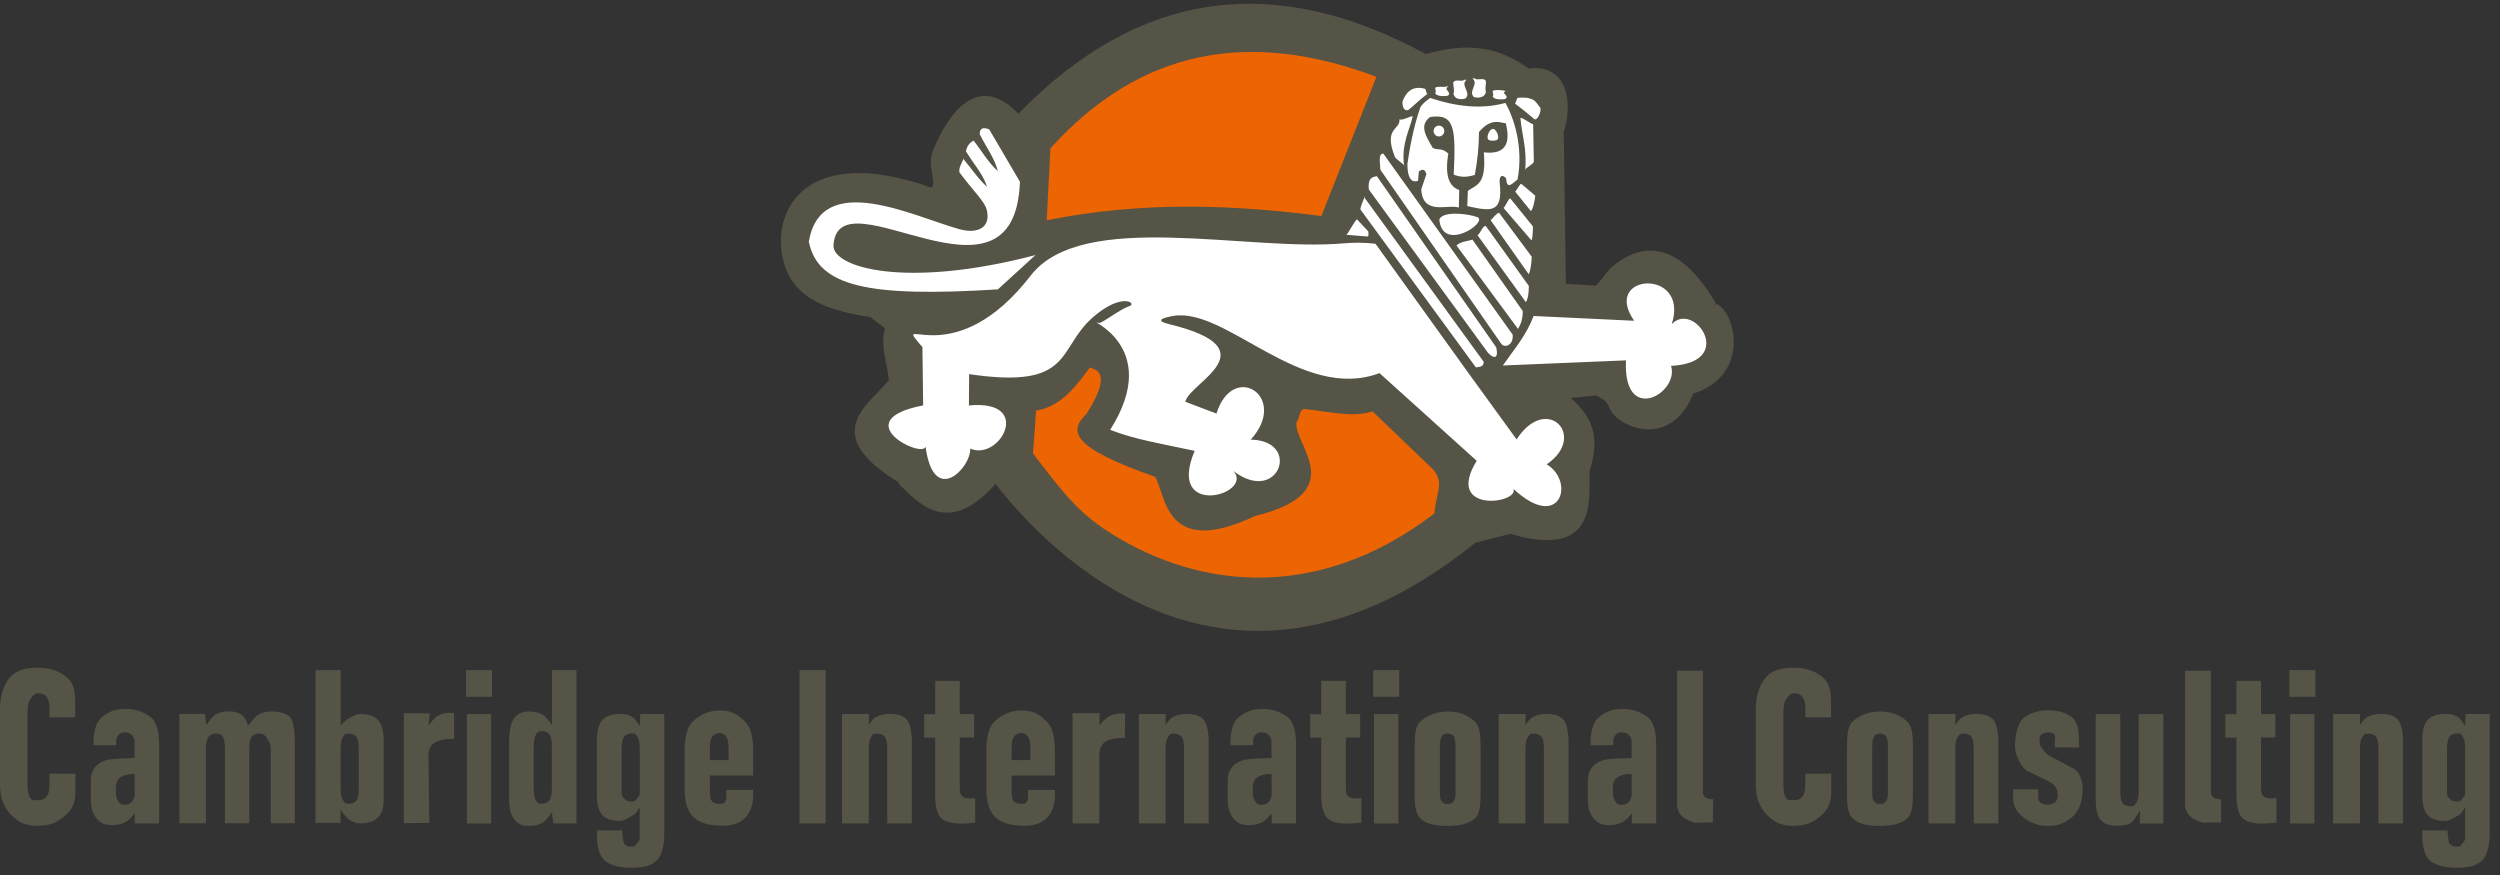
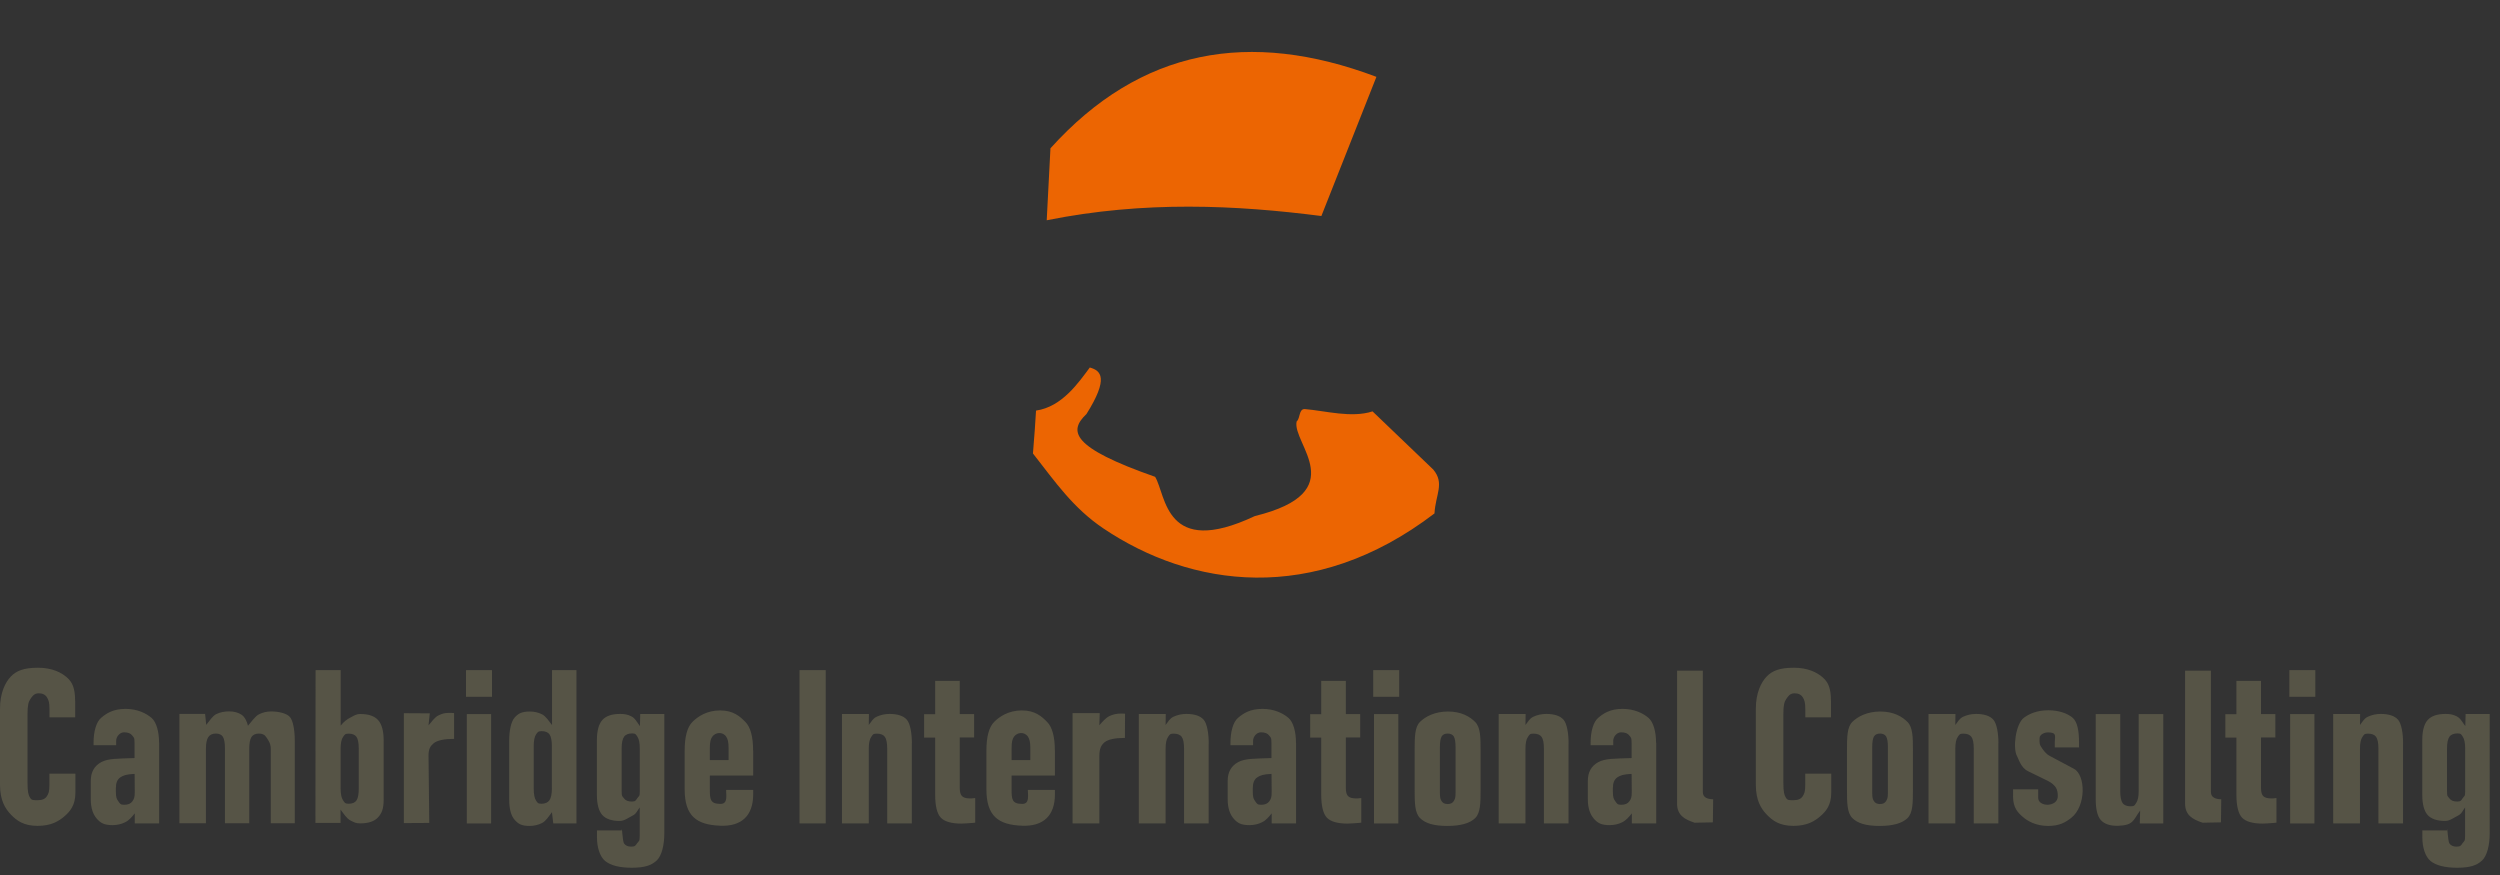
<svg xmlns="http://www.w3.org/2000/svg" width="220" height="77" viewBox="0 0 220 77" fill="none">
  <rect x="0" y="0" width="220" height="77" fill="#333333" stroke="none" />
  <path d="M90.669 65.841C90.669 65.3 90.598 65.036 90.463 64.83C90.147 64.359 89.503 64.443 89.232 64.83C89.09 65.029 89.02 65.293 89.02 65.841V66.885H90.669V65.841ZM92.833 66.06V68.244H89.02V69.436C89.02 70.325 89.039 70.743 89.96 70.743C90.624 70.743 90.45 70.002 90.45 69.513H92.833V69.906C92.833 71.78 91.809 72.74 89.941 72.663C87.867 72.586 86.804 71.832 86.804 69.455V66.054C86.804 64.817 87.035 63.973 87.499 63.516C87.963 63.058 88.749 62.517 89.928 62.517C91.107 62.517 91.686 63.065 92.144 63.528C92.601 63.992 92.827 64.836 92.827 66.06H92.833ZM147.582 59.019H149.85V69.713C149.85 70.189 150.288 70.331 150.758 70.337L150.732 72.367L149.128 72.399C148.22 72.103 147.595 71.729 147.582 70.737V59.026V59.019ZM56.301 65.886C56.301 65.384 56.231 65.036 56.095 64.836C55.96 64.636 55.947 64.54 55.625 64.54C55.303 64.54 55.058 64.636 54.917 64.836C54.775 65.036 54.704 65.384 54.704 65.886V69.629C54.704 70.138 54.775 70.054 54.904 70.247C55.039 70.441 55.271 70.537 55.599 70.537C55.928 70.537 55.947 70.434 56.089 70.234C56.231 70.028 56.301 70.118 56.301 69.635V65.893V65.886ZM56.314 63.883L56.34 62.833H58.46V73.333C58.46 74.383 58.228 75.33 57.77 75.742C57.313 76.154 56.733 76.361 55.593 76.361C54.524 76.361 53.744 76.161 53.261 75.774C52.778 75.381 52.533 74.544 52.533 73.687V73.075H54.717V73.011C54.717 72.547 54.781 74.022 54.91 74.215C55.039 74.409 55.252 74.505 55.541 74.505C55.896 74.505 55.928 74.402 56.076 74.196C56.224 73.99 56.295 74.067 56.295 73.558V71.052C56.057 71.375 55.992 71.619 55.657 71.78C55.322 71.942 54.955 72.244 54.543 72.244C53.821 72.244 53.306 72.064 52.997 71.716C52.688 71.362 52.527 70.769 52.527 69.932V65.145C52.527 64.314 52.688 63.722 53.003 63.361C53.319 63.007 53.841 62.826 54.569 62.826C54.955 62.826 55.232 62.871 55.561 63.039C55.896 63.206 56.063 63.567 56.301 63.883H56.314ZM6.616 61.667V63.123H4.355V62.427C4.355 61.815 4.284 61.615 4.136 61.37C3.987 61.132 3.749 61.01 3.408 61.01C2.989 61.01 2.834 61.287 2.667 61.525C2.506 61.763 2.422 62.06 2.422 62.833V68.894C2.422 69.687 2.499 69.983 2.654 70.215C2.809 70.447 2.95 70.415 3.356 70.415C3.723 70.415 3.975 70.299 4.123 70.073C4.271 69.848 4.348 69.661 4.348 69.081V68.083H6.635V69.758C6.635 70.859 6.171 71.4 5.682 71.826C5.192 72.244 4.541 72.676 3.305 72.676C2.068 72.676 1.456 72.199 0.96 71.684C0.464 71.168 0 70.441 0 69.055V62.356C0 60.984 0.464 60.037 0.96 59.528C1.456 59.019 2.106 58.761 3.35 58.761C4.593 58.761 5.405 59.187 5.888 59.612C6.371 60.031 6.609 60.572 6.609 61.66L6.616 61.667ZM130.292 66.06V69.455C130.292 70.685 130.279 71.536 129.816 71.993C129.352 72.45 128.534 72.682 127.355 72.682C126.176 72.682 125.416 72.45 124.959 71.987C124.501 71.523 124.488 70.679 124.488 69.455V66.06C124.488 64.823 124.501 63.979 124.965 63.522C125.429 63.065 126.247 62.614 127.426 62.614C128.605 62.614 129.352 63.065 129.816 63.535C130.279 64.005 130.292 64.849 130.292 66.06ZM128.089 65.751C128.089 65.293 128.038 64.984 127.935 64.81C127.832 64.643 127.651 64.553 127.4 64.553C127.149 64.553 126.968 64.636 126.865 64.81C126.762 64.984 126.711 65.293 126.711 65.751V69.764C126.711 70.234 126.762 70.337 126.865 70.505C126.968 70.672 127.149 70.756 127.4 70.756C127.651 70.756 127.832 70.666 127.935 70.486C128.038 70.305 128.089 70.215 128.089 69.764V65.751ZM130.292 66.06V69.455C130.292 70.685 130.279 71.536 129.816 71.993C129.352 72.45 128.534 72.682 127.355 72.682C126.176 72.682 125.416 72.45 124.959 71.987C124.501 71.523 124.488 70.679 124.488 69.455V66.06C124.488 64.823 124.501 63.979 124.965 63.522C125.429 63.065 126.247 62.614 127.426 62.614C128.605 62.614 129.352 63.065 129.816 63.535C130.279 64.005 130.292 64.849 130.292 66.06ZM128.089 65.751C128.089 65.293 128.038 64.984 127.935 64.81C127.832 64.643 127.651 64.553 127.4 64.553C127.149 64.553 126.968 64.636 126.865 64.81C126.762 64.984 126.711 65.293 126.711 65.751V69.764C126.711 70.234 126.762 70.337 126.865 70.505C126.968 70.672 127.149 70.756 127.4 70.756C127.651 70.756 127.832 70.666 127.935 70.486C128.038 70.305 128.089 70.215 128.089 69.764V65.751ZM120.913 62.839H123.052V72.463H120.913V62.839ZM120.842 58.974H123.129V61.319H120.842V58.974ZM138.029 65.422V72.457H135.865V65.886C135.865 65.377 135.794 65.029 135.658 64.843C135.523 64.656 135.285 64.559 134.943 64.559C134.602 64.559 134.595 64.656 134.454 64.855C134.312 65.055 134.241 65.403 134.241 65.886V72.457H131.883V62.833H134.254L134.241 63.799C134.499 63.477 134.589 63.239 134.937 63.071C135.285 62.91 135.658 62.826 136.064 62.826C136.792 62.826 137.301 63 137.597 63.342C137.887 63.683 138.035 64.52 138.035 65.416L138.029 65.422ZM211.466 65.422V72.457H209.301V65.886C209.301 65.377 209.23 65.029 209.095 64.843C208.96 64.656 208.722 64.559 208.38 64.559C208.039 64.559 208.032 64.656 207.891 64.855C207.749 65.055 207.678 65.403 207.678 65.886V72.457H205.32V62.833H207.691L207.678 63.799C207.936 63.477 208.026 63.239 208.374 63.071C208.722 62.91 209.095 62.826 209.501 62.826C210.229 62.826 210.738 63 211.034 63.342C211.324 63.683 211.472 64.52 211.472 65.416L211.466 65.422ZM118.433 59.908V62.839H119.696V64.894H118.433V69.345C118.433 69.687 118.497 69.932 118.633 70.06C118.761 70.189 118.987 70.26 119.303 70.26C119.361 70.26 119.419 70.26 119.483 70.26C119.547 70.26 119.65 70.247 119.792 70.228V72.392C119.76 72.392 119.708 72.405 119.638 72.412C119.135 72.45 118.781 72.476 118.581 72.476C117.705 72.476 117.099 72.302 116.765 71.954C116.436 71.606 116.268 70.924 116.268 69.912V64.907H115.296V62.852H116.268V59.915H118.433V59.908ZM175.855 65.422V72.457H173.691V65.886C173.691 65.377 173.62 65.029 173.485 64.843C173.349 64.656 173.105 64.559 172.77 64.559C172.435 64.559 172.422 64.656 172.28 64.855C172.138 65.055 172.068 65.403 172.068 65.886V72.457H169.71V62.833H172.08L172.068 63.799C172.325 63.477 172.415 63.239 172.763 63.071C173.111 62.91 173.485 62.826 173.891 62.826C174.612 62.826 175.127 63 175.424 63.342C175.714 63.683 175.862 64.52 175.862 65.416L175.855 65.422ZM106.361 65.422V72.457H104.197V65.886C104.197 65.377 104.126 65.029 103.99 64.843C103.855 64.656 103.61 64.559 103.275 64.559C102.94 64.559 102.927 64.656 102.786 64.855C102.644 65.055 102.573 65.403 102.573 65.886V72.457H100.215V62.833H102.586L102.573 63.799C102.831 63.477 102.921 63.239 103.269 63.071C103.617 62.91 103.99 62.826 104.396 62.826C105.124 62.826 105.633 63 105.929 63.342C106.219 63.683 106.367 64.52 106.367 65.416L106.361 65.422ZM80.239 65.422V72.457H78.075V65.886C78.075 65.377 78.004 65.029 77.869 64.843C77.734 64.656 77.495 64.559 77.154 64.559C76.812 64.559 76.806 64.656 76.664 64.855C76.522 65.055 76.452 65.403 76.452 65.886V72.457H74.094V62.833H76.465L76.452 63.799C76.709 63.477 76.799 63.239 77.147 63.071C77.495 62.91 77.869 62.826 78.275 62.826C79.002 62.826 79.511 63 79.808 63.342C80.098 63.683 80.246 64.52 80.246 65.416L80.239 65.422ZM41.08 62.839H43.218V72.463H41.08V62.839ZM41.009 58.974H43.295V61.319H41.009V58.974ZM145.746 65.364V72.457H143.601V71.574C143.343 71.903 143.086 72.199 142.751 72.36C142.416 72.528 142.042 72.611 141.636 72.611C140.908 72.611 140.599 72.425 140.271 72.057C139.949 71.69 139.73 71.156 139.73 70.331V68.714C139.73 67.96 140.032 67.406 140.644 67.071C141.256 66.737 142.087 66.762 143.582 66.711V65.409C143.582 64.849 143.511 64.913 143.382 64.727C143.247 64.54 143.008 64.443 142.654 64.443C142.281 64.443 141.965 64.83 141.965 65.184V65.577H139.974V65.358C139.974 64.411 140.2 63.535 140.651 63.161C141.102 62.788 141.669 62.382 142.789 62.382C143.852 62.382 144.613 62.788 145.063 63.168C145.508 63.541 145.733 64.417 145.733 65.352L145.746 65.364ZM143.582 68.102C142.854 68.134 142.577 68.237 142.319 68.411C142.062 68.585 141.933 68.901 141.933 69.352V69.674C141.933 70.176 142.004 70.318 142.152 70.518C142.3 70.724 142.326 70.821 142.667 70.821C143.008 70.821 143.24 70.718 143.382 70.518C143.524 70.318 143.601 70.183 143.595 69.668L143.582 68.096V68.102ZM14.005 65.364V72.457H11.859V71.574C11.602 71.903 11.344 72.199 11.009 72.36C10.674 72.528 10.3 72.611 9.895 72.611C9.167 72.611 8.858 72.425 8.529 72.057C8.207 71.69 7.988 71.156 7.988 70.331V68.714C7.988 67.96 8.291 67.406 8.903 67.071C9.515 66.737 10.346 66.762 11.84 66.711V65.409C11.84 64.849 11.769 64.913 11.64 64.727C11.505 64.54 11.267 64.443 10.912 64.443C10.539 64.443 10.223 64.83 10.223 65.184V65.577H8.233V65.358C8.233 64.411 8.458 63.535 8.909 63.161C9.36 62.788 9.927 62.382 11.054 62.382C12.117 62.382 12.877 62.788 13.328 63.168C13.773 63.541 13.998 64.417 13.998 65.352L14.005 65.364ZM11.847 68.102C11.119 68.134 10.842 68.237 10.584 68.411C10.326 68.585 10.197 68.901 10.197 69.352V69.674C10.197 70.176 10.268 70.318 10.416 70.518C10.565 70.724 10.59 70.821 10.932 70.821C11.273 70.821 11.505 70.718 11.647 70.518C11.789 70.318 11.866 70.183 11.859 69.668L11.847 68.096V68.102ZM14.005 65.364V72.457H11.859V71.574C11.602 71.903 11.344 72.199 11.009 72.36C10.674 72.528 10.3 72.611 9.895 72.611C9.167 72.611 8.858 72.425 8.529 72.057C8.207 71.69 7.988 71.156 7.988 70.331V68.714C7.988 67.96 8.291 67.406 8.903 67.071C9.515 66.737 10.346 66.762 11.84 66.711V65.409C11.84 64.849 11.769 64.913 11.64 64.727C11.505 64.54 11.267 64.443 10.912 64.443C10.539 64.443 10.223 64.83 10.223 65.184V65.577H8.233V65.358C8.233 64.411 8.458 63.535 8.909 63.161C9.36 62.788 9.927 62.382 11.054 62.382C12.117 62.382 12.877 62.788 13.328 63.168C13.773 63.541 13.998 64.417 13.998 65.352L14.005 65.364ZM11.847 68.102C11.119 68.134 10.842 68.237 10.584 68.411C10.326 68.585 10.197 68.901 10.197 69.352V69.674C10.197 70.176 10.268 70.318 10.416 70.518C10.565 70.724 10.59 70.821 10.932 70.821C11.273 70.821 11.505 70.718 11.647 70.518C11.789 70.318 11.866 70.183 11.859 69.668L11.847 68.096V68.102ZM14.005 65.364V72.457H11.859V71.574C11.602 71.903 11.344 72.199 11.009 72.36C10.674 72.528 10.3 72.611 9.895 72.611C9.167 72.611 8.858 72.425 8.529 72.057C8.207 71.69 7.988 71.156 7.988 70.331V68.714C7.988 67.96 8.291 67.406 8.903 67.071C9.515 66.737 10.346 66.762 11.84 66.711V65.409C11.84 64.849 11.769 64.913 11.64 64.727C11.505 64.54 11.267 64.443 10.912 64.443C10.539 64.443 10.223 64.83 10.223 65.184V65.577H8.233V65.358C8.233 64.411 8.458 63.535 8.909 63.161C9.36 62.788 9.927 62.382 11.054 62.382C12.117 62.382 12.877 62.788 13.328 63.168C13.773 63.541 13.998 64.417 13.998 65.352L14.005 65.364ZM11.847 68.102C11.119 68.134 10.842 68.237 10.584 68.411C10.326 68.585 10.197 68.901 10.197 69.352V69.674C10.197 70.176 10.268 70.318 10.416 70.518C10.565 70.724 10.59 70.821 10.932 70.821C11.273 70.821 11.505 70.718 11.647 70.518C11.789 70.318 11.866 70.183 11.859 69.668L11.847 68.096V68.102ZM114.052 65.364V72.457H111.907V71.574C111.65 71.903 111.392 72.199 111.057 72.36C110.722 72.528 110.348 72.611 109.943 72.611C109.215 72.611 108.905 72.425 108.577 72.057C108.255 71.69 108.036 71.156 108.036 70.331V68.714C108.036 67.96 108.339 67.406 108.951 67.071C109.563 66.737 110.394 66.762 111.888 66.711V65.409C111.888 64.849 111.817 64.913 111.688 64.727C111.553 64.54 111.315 64.443 110.96 64.443C110.587 64.443 110.271 64.83 110.271 65.184V65.577H108.281V65.358C108.281 64.411 108.506 63.535 108.957 63.161C109.408 62.788 109.975 62.382 111.102 62.382C112.165 62.382 112.925 62.788 113.376 63.168C113.821 63.541 114.046 64.417 114.046 65.352L114.052 65.364ZM111.894 68.102C111.167 68.134 110.89 68.237 110.632 68.411C110.374 68.585 110.245 68.901 110.245 69.352V69.674C110.245 70.176 110.316 70.318 110.464 70.518C110.613 70.724 110.638 70.821 110.98 70.821C111.321 70.821 111.553 70.718 111.695 70.518C111.837 70.318 111.914 70.183 111.907 69.668L111.894 68.096V68.102ZM198.969 59.908V62.839H200.231V64.894H198.969V69.345C198.969 69.687 199.033 69.932 199.168 70.06C199.297 70.189 199.523 70.26 199.838 70.26C199.896 70.26 199.954 70.26 200.019 70.26C200.083 70.26 200.186 70.247 200.328 70.228V72.392C200.296 72.392 200.244 72.405 200.173 72.412C199.671 72.45 199.316 72.476 199.117 72.476C198.241 72.476 197.635 72.302 197.3 71.954C196.972 71.606 196.804 70.924 196.804 69.912V64.907H195.831V62.852H196.804V59.915H198.969V59.908ZM161.129 61.667V63.123H158.868V62.427C158.868 61.815 158.797 61.615 158.649 61.37C158.501 61.132 158.263 61.01 157.921 61.01C157.503 61.01 157.348 61.287 157.181 61.525C157.019 61.763 156.936 62.06 156.936 62.833V68.894C156.936 69.687 157.013 69.983 157.168 70.215C157.322 70.447 157.464 70.415 157.87 70.415C158.237 70.415 158.488 70.299 158.636 70.073C158.785 69.848 158.862 69.661 158.862 69.081V68.083H161.149V69.758C161.149 70.859 160.685 71.4 160.195 71.826C159.706 72.244 159.055 72.676 157.818 72.676C156.581 72.676 155.969 72.199 155.473 71.684C154.977 71.168 154.514 70.441 154.514 69.055V62.356C154.514 60.984 154.977 60.037 155.473 59.528C155.969 59.019 156.62 58.761 157.863 58.761C159.107 58.761 159.918 59.187 160.401 59.612C160.885 60.031 161.123 60.572 161.123 61.66L161.129 61.667ZM21.812 63.876C22.128 63.516 22.45 63.039 22.778 62.865C23.107 62.697 23.468 62.607 23.854 62.607C24.543 62.607 25.245 62.775 25.523 63.11C25.799 63.445 25.941 64.289 25.941 65.197V72.45H23.828V65.88C23.828 65.384 23.545 65.042 23.416 64.849C23.294 64.656 23.081 64.553 22.785 64.553C22.488 64.553 22.256 64.656 22.128 64.862C21.999 65.068 21.934 65.409 21.934 65.88V72.45H19.796V65.88C19.796 65.371 19.731 65.023 19.615 64.836C19.493 64.649 19.287 64.553 18.997 64.553C18.688 64.553 18.469 64.656 18.327 64.868C18.192 65.075 18.121 65.416 18.121 65.88V72.45H15.789V62.826H18.05L18.147 63.792C18.417 63.458 18.713 62.994 19.036 62.839C19.358 62.684 19.738 62.601 20.163 62.601C20.588 62.601 20.949 62.697 21.258 62.897C21.567 63.097 21.754 63.561 21.819 63.863L21.812 63.876ZM31.571 65.886C31.571 65.377 31.5 65.029 31.372 64.843C31.236 64.656 31.005 64.559 30.676 64.559C30.347 64.559 30.328 64.662 30.186 64.855C30.045 65.055 29.974 65.403 29.974 65.886V69.384C29.974 69.867 30.045 70.222 30.186 70.421C30.328 70.621 30.341 70.73 30.676 70.73C31.011 70.73 31.236 70.634 31.372 70.434C31.507 70.241 31.571 69.886 31.571 69.384V65.886ZM27.771 58.974H29.98V63.857C30.225 63.541 30.515 63.303 30.85 63.136C31.185 62.968 31.327 62.833 31.72 62.833C32.441 62.833 32.956 63.013 33.279 63.374C33.601 63.735 33.762 64.334 33.762 65.165V70.344C33.762 71.175 33.601 71.555 33.279 71.916C32.956 72.276 32.435 72.457 31.694 72.457C31.32 72.457 31.178 72.373 30.837 72.199C30.502 72.032 30.212 71.561 29.967 71.246V72.418H27.758L27.771 58.961V58.974ZM39.959 62.749V65.023H39.856C39.108 65.023 38.464 65.152 38.161 65.409C37.859 65.667 37.704 65.899 37.71 66.55L37.775 72.418L35.539 72.431V62.762L37.82 62.775L37.71 63.831C37.975 63.522 38.264 63.11 38.574 62.962C38.883 62.813 39.108 62.736 39.475 62.736C39.508 62.736 39.772 62.736 39.83 62.742C39.888 62.742 39.933 62.749 39.965 62.749H39.959ZM201.532 62.839H203.671V72.463H201.532V62.839ZM201.462 58.974H203.748V61.319H201.462V58.974ZM48.565 65.667C48.565 65.171 48.494 64.83 48.365 64.636C48.23 64.443 47.998 64.34 47.669 64.34C47.341 64.34 47.309 64.437 47.173 64.63C47.038 64.823 46.967 65.171 46.967 65.667V69.384C46.967 69.893 47.038 70.247 47.167 70.441C47.302 70.634 47.315 70.73 47.644 70.73C47.972 70.73 48.211 70.627 48.352 70.421C48.494 70.215 48.565 69.867 48.565 69.384V65.667ZM48.565 58.974H50.729V72.457H48.687L48.571 71.471C48.327 71.793 48.037 72.257 47.702 72.425C47.367 72.592 46.999 72.682 46.607 72.682C45.892 72.682 45.602 72.502 45.286 72.141C44.97 71.78 44.809 71.181 44.809 70.35V65.171C44.809 64.327 44.964 63.509 45.286 63.148C45.602 62.794 45.904 62.614 46.632 62.614C47.019 62.614 47.38 62.697 47.708 62.865C48.043 63.032 48.333 63.496 48.578 63.805V58.974H48.565ZM216.935 65.886C216.935 65.384 216.864 65.036 216.729 64.836C216.593 64.636 216.581 64.54 216.258 64.54C215.936 64.54 215.692 64.636 215.55 64.836C215.408 65.036 215.337 65.384 215.337 65.886V69.629C215.337 70.138 215.408 70.054 215.537 70.247C215.672 70.441 215.904 70.537 216.233 70.537C216.561 70.537 216.581 70.434 216.722 70.234C216.864 70.028 216.935 70.118 216.935 69.635V65.893V65.886ZM216.948 63.883L216.974 62.833H219.093V73.333C219.093 74.383 218.861 75.33 218.404 75.742C217.946 76.154 217.36 76.361 216.226 76.361C215.157 76.361 214.377 76.161 213.894 75.774C213.411 75.381 213.166 74.544 213.166 73.687V73.075H215.35V73.011C215.35 72.547 215.415 74.022 215.543 74.215C215.672 74.409 215.885 74.505 216.175 74.505C216.529 74.505 216.561 74.402 216.709 74.196C216.858 73.99 216.928 74.067 216.928 73.558V71.052C216.69 71.375 216.626 71.619 216.291 71.78C215.956 71.942 215.589 72.244 215.176 72.244C214.455 72.244 213.939 72.064 213.63 71.716C213.321 71.362 213.16 70.769 213.16 69.932V65.145C213.16 64.314 213.315 63.722 213.637 63.361C213.952 63.007 214.474 62.826 215.202 62.826C215.589 62.826 215.866 62.871 216.194 63.039C216.529 63.206 216.697 63.567 216.935 63.883H216.948ZM70.358 58.974H72.664V72.457H70.358V58.974ZM84.459 59.908V62.839H85.721V64.894H84.459V69.345C84.459 69.687 84.523 69.932 84.659 70.06C84.787 70.189 85.013 70.26 85.328 70.26C85.386 70.26 85.444 70.26 85.509 70.26C85.573 70.26 85.676 70.247 85.818 70.228V72.392C85.786 72.392 85.734 72.405 85.663 72.412C85.161 72.45 84.807 72.476 84.607 72.476C83.731 72.476 83.125 72.302 82.79 71.954C82.462 71.606 82.294 70.924 82.294 69.912V64.907H81.322V62.852H82.294V59.915H84.459V59.908ZM64.115 65.841C64.115 65.3 64.045 65.036 63.909 64.83C63.594 64.359 62.95 64.443 62.679 64.83C62.537 65.029 62.466 65.293 62.466 65.841V66.885H64.115V65.841ZM66.28 66.06V68.244H62.466V69.436C62.466 70.325 62.486 70.743 63.407 70.743C64.07 70.743 63.897 70.002 63.897 69.513H66.28V69.906C66.28 71.78 65.256 72.74 63.388 72.663C61.313 72.586 60.25 71.832 60.25 69.455V66.054C60.25 64.817 60.482 63.973 60.946 63.516C61.41 63.058 62.196 62.517 63.375 62.517C64.553 62.517 65.133 63.065 65.591 63.528C66.048 63.992 66.273 64.836 66.273 66.06H66.28ZM99.004 62.813L98.992 64.939H98.888C98.141 64.939 97.497 65.068 97.194 65.326C96.891 65.583 96.743 65.899 96.743 66.55V72.457H94.386V62.755H96.775L96.743 63.825C97.007 63.516 97.317 63.168 97.619 63.02C97.929 62.871 98.257 62.794 98.624 62.794C98.656 62.794 98.818 62.794 98.869 62.8C98.927 62.8 98.972 62.807 99.004 62.807V62.813ZM168.338 66.06V69.455C168.338 70.685 168.325 71.536 167.861 71.993C167.397 72.45 166.579 72.682 165.4 72.682C164.221 72.682 163.461 72.45 163.004 71.987C162.547 71.523 162.534 70.679 162.534 69.455V66.06C162.534 64.823 162.547 63.979 163.01 63.522C163.474 63.065 164.292 62.614 165.471 62.614C166.65 62.614 167.397 63.065 167.861 63.535C168.325 64.005 168.338 64.849 168.338 66.06ZM166.135 65.751C166.135 65.293 166.083 64.984 165.98 64.81C165.877 64.643 165.697 64.553 165.445 64.553C165.194 64.553 165.014 64.636 164.911 64.81C164.808 64.984 164.756 65.293 164.756 65.751V69.764C164.756 70.234 164.808 70.337 164.911 70.505C165.014 70.672 165.194 70.756 165.445 70.756C165.697 70.756 165.877 70.666 165.98 70.486C166.083 70.305 166.135 70.215 166.135 69.764V65.751ZM192.295 59.019H194.562V69.713C194.562 70.189 195 70.331 195.471 70.337L195.445 72.367L193.835 72.399C192.926 72.103 192.301 71.729 192.288 70.737V59.026L192.295 59.019ZM182.954 65.326V65.77H180.822V65.281C180.822 64.81 181.035 64.45 180.229 64.45C179.914 64.45 179.482 64.624 179.482 64.971C179.482 65.358 179.443 65.5 179.695 65.841C179.836 66.028 180.017 66.331 180.384 66.524L182.51 67.658C183.547 68.212 183.592 70.943 182.259 71.98C181.769 72.36 181.247 72.682 180.229 72.682C179.16 72.682 178.406 72.244 177.988 71.871C177.569 71.503 177.15 71.078 177.15 70.099V69.461H179.36V70.209C179.36 71.04 181.086 71.046 181.086 70.067C181.086 69.848 181.067 69.545 180.925 69.32C180.783 69.101 180.551 68.882 180.204 68.714L178.464 67.864C177.82 67.548 177.64 66.781 177.498 66.537C177.112 65.86 177.369 63.715 178.104 63.161C178.593 62.794 179.302 62.504 180.255 62.504C181.209 62.504 181.982 62.8 182.413 63.181C182.838 63.561 182.954 64.424 182.954 65.319V65.326ZM184.417 62.839H186.581V69.609C186.581 70.118 186.652 70.473 186.787 70.666C186.922 70.859 187.161 70.956 187.502 70.956C187.844 70.956 187.85 70.853 187.992 70.647C188.133 70.441 188.204 70.093 188.204 69.609V62.839H190.369V72.463H188.301L188.333 71.323C187.708 72.193 187.753 72.624 186.388 72.669C185.673 72.689 185.164 72.495 184.867 72.16C184.571 71.819 184.423 71.207 184.423 70.312V62.846L184.417 62.839Z" fill="#565446" />
-   <path fill-rule="evenodd" clip-rule="evenodd" d="M125.48 4.76C112.171 -2.487 100.202 -0.903 89.618 10.01C86.101 6.306 83.447 9.894 82.088 13.295C81.566 14.609 82.462 16.11 81.972 16.516C70.757 12.541 67.851 18.642 68.934 22.945C69.823 26.481 73.211 27.377 76.599 27.905L77.888 28.897C77.424 30.224 78.062 31.976 78.229 33.439C76.548 35.577 71.981 38.102 79.028 42.412L79.202 42.708C80.664 43.997 83.273 47.475 87.609 42.586C92.099 48.384 108.126 65.319 129.815 47.765L132.907 46.979C140.902 49.331 139.755 43.533 139.89 41.407C141.082 37.774 139.491 36.209 138.241 35.017L140.47 34.804C141.018 35.159 141.301 35.094 141.649 35.938C142.325 37.587 147.015 39.616 148.999 34.643C153.985 33.007 152.735 27.821 151.267 26.861C150.622 26.443 151.106 27.351 150.951 26.597C148.291 22.204 145.392 20.793 142.119 23.267C141.411 23.802 141.359 24.162 140.444 25.135L137.797 24.987L137.61 11.633C138.467 8.882 137.861 5.61 134.518 6.029C131.967 4.186 129.326 3.664 125.474 4.753" fill="#565446" />
-   <path fill-rule="evenodd" clip-rule="evenodd" d="M118.49 20.664C118.619 20.549 119.283 19.344 119.412 19.299L120.41 20.362C120.41 20.6 120.462 20.69 120.384 20.813L118.49 20.664ZM132.315 18.294C132.508 18.12 132.714 17.521 132.901 17.456L134.898 19.924C134.898 20.271 134.878 20.974 134.769 21.154L132.308 18.294H132.315ZM126.627 11.053C126.884 11.053 127.097 11.266 127.097 11.53C127.097 11.794 126.884 12.007 126.627 12.007C126.369 12.007 126.156 11.794 126.156 11.53C126.156 11.266 126.369 11.053 126.627 11.053ZM131.374 11.343C131.632 11.343 131.844 11.82 131.844 12.078C131.844 12.335 131.632 12.38 131.374 12.38C131.116 12.38 130.904 12.342 130.904 12.078C130.904 11.813 131.116 11.343 131.374 11.343ZM124.314 10.254C124.185 10.139 123.399 10.66 123.154 10.493C123.251 11.446 121.731 11.208 122.729 13.746C122.729 13.984 123.786 14.57 123.567 14.648C123.283 12.651 124.082 11.362 124.32 10.248L124.314 10.254ZM134.962 27.802C134.299 29.548 133.21 30.778 132.25 32.163L143.085 31.712C142.808 37.458 147.801 34.605 147.054 32.195C152.877 31.912 149.083 26.417 147.112 28.53C148.716 23.544 140.882 24.046 143.807 28.227L134.962 27.808V27.802ZM126.659 19.312C126.955 18.552 129.152 18.783 130.034 19.118C130.93 19.595 126.923 22.262 126.659 19.312ZM91.138 22.442C79.691 25.451 73.211 23.538 73.346 21.566C73.797 15.041 89.309 28.511 89.754 15.994L87.048 11.382C86.481 11.163 86.204 11.305 86.217 11.813C86.752 12.896 87.557 13.978 87.808 15.054C86.958 14.3 86.391 13.269 85.676 12.374C85.334 12.535 85.07 12.883 85.006 13.314C85.624 14.358 86.52 15.331 86.861 16.439C86.095 15.762 85.47 14.802 84.774 13.984C84.658 14.371 84.394 14.622 84.42 15.15C85.644 16.825 86.649 17.688 86.842 18.494C87.203 20.001 86.062 20.619 84.426 20.168C80.329 19.028 72.264 14.931 71.175 21.257C71.968 25.238 76.432 26.172 87.814 25.464L91.132 22.436L91.138 22.442ZM121.035 21.438L129.3 32.936L133.461 38.669C136.102 34.585 139.742 38.386 136.109 40.86C138.641 42.38 137.313 46.857 133.184 43.024C133.713 44.319 127.077 45.227 129.95 40.55L121.396 32.833C114.509 35.429 107.861 26.958 103.204 27.808C101.941 28.04 101.851 28.272 102.876 28.523C111.991 30.739 104.589 33.703 104.312 35.358L107.05 36.395C108.499 31.725 113.479 34.927 110.065 38.689C114.574 38.753 112.532 44.493 108.538 41.452C110.406 43.501 102.586 45.71 105.13 39.674C102.412 39.088 99.867 38.682 97.696 37.825C102.483 30.269 95.197 27.957 96.698 28.42C96.956 28.498 98.489 27.235 99.416 26.926C100.054 26.713 98.74 25.67 96.157 27.937C92.981 30.727 94.495 34.289 85.283 32.923L85.264 35.68C90.997 35.133 87.982 40.628 85.379 39.475C85.496 41.072 82.178 44.68 81.45 39.313C81.121 40.376 74.428 36.995 81.237 35.674L81.173 30.546L80.767 30.07C78.841 27.808 84.143 32.724 90.713 24.24C95.255 18.371 109.8 22.178 118.284 21.412C119.218 21.328 120.12 21.347 121.035 21.45V21.438ZM120.455 16.683C120.359 15.685 120.726 15.575 121.164 15.505L131.67 30.572C131.909 31.641 131.413 31.564 130.943 31.042L120.462 16.683H120.455ZM119.708 18.416C119.818 17.766 120.23 17.224 120.011 17.302L130.562 31.835C130.582 32.324 130.137 32.273 129.88 32.331L119.708 18.423V18.416ZM121.473 14.944C121.357 13.772 121.415 13.54 121.731 13.514L133.113 29.445C133.204 30.372 132.45 30.649 132.121 30.269L121.473 14.938V14.944ZM128.166 21.605C128.585 21.225 129.158 21.231 129.577 21.09L134.002 27.37C134.002 28.131 133.822 28.536 133.584 28.942L128.173 21.605H128.166ZM130.028 20.709C130.369 20.4 130.395 19.975 130.736 19.866L134.537 25.161C134.537 25.779 134.473 26.269 134.279 26.591L130.028 20.709ZM131.174 19.383C131.445 19.138 131.645 18.803 131.915 18.719L134.788 22.584C134.788 23.067 134.679 23.879 134.524 24.13L131.181 19.383H131.174ZM133.339 16.864C133.468 16.748 133.732 16.213 133.861 16.168L135.104 17.218C135.104 17.456 134.853 18.674 134.692 18.545L133.339 16.864ZM133.803 10.39C133.932 10.274 134.788 10.97 134.917 10.924L134.975 14.216C134.975 14.454 134.002 14.912 134.221 14.996C134.376 13.011 133.938 11.974 133.796 10.396L133.803 10.39ZM125.873 8.625C127.986 9.327 130.247 9.675 132.476 9.056C133.184 10.293 134.099 12.915 133.539 15.807C133.146 16.058 132.605 16.812 132.54 15.698C132.166 15.273 131.915 15.517 131.973 16.097C132.276 18.79 131.187 18.603 129.119 18.133L129.171 16.799C129.899 16.252 130.833 16.303 130.575 13.405C132.212 13.598 133.036 12.915 132.508 10.841C132.089 10.841 131.252 10.293 130.15 11.62C130.144 12.909 130.021 14.107 129.783 15.395C128.894 15.666 128.366 15.543 127.928 15.363C128.121 11.292 128.018 9.965 125.853 10.3C124.849 11.021 125.493 12.007 126.079 13.011C126.607 13.276 126.794 12.947 127.451 13.508C127.116 15.537 127.554 16.419 128.411 16.722L128.379 18.262C127.374 17.946 125.216 18.996 125.068 16.664L125.525 15.318C125.422 15.021 125.293 14.77 124.861 15.086L124.784 15.917C124.121 16.129 123.85 15.505 123.85 14.435C124.011 13.308 124.353 11.227 125.01 9.391C125.332 8.966 125.538 8.876 125.86 8.612L125.873 8.625ZM133.307 9.121C133.436 9.005 133.448 8.65 133.584 8.605C134.118 8.56 134.569 8.58 134.956 8.805C135.188 8.94 135.336 9.256 135.548 9.475C135.671 9.739 135.304 10.647 135.027 10.486C134.44 9.997 133.944 9.578 133.313 9.114L133.307 9.121ZM132.54 8.026C132.424 7.968 132.205 7.961 132.089 7.935C130.923 7.871 131.555 8.116 131.361 8.502C131.529 8.85 132.45 8.728 132.424 8.721C132.952 8.444 131.967 8.174 132.534 8.019L132.54 8.026ZM129.583 6.918C129.699 6.802 129.918 7.027 130.034 6.982C131.2 6.86 130.569 7.33 130.762 8.103C130.595 8.792 129.673 8.554 129.699 8.534C129.171 8.045 130.157 7.381 129.59 6.918H129.583ZM129.049 7.04C128.933 6.924 128.714 7.149 128.598 7.104C127.432 6.982 128.102 7.491 127.908 8.264C128.076 8.953 128.997 8.67 128.971 8.65C129.5 8.167 128.475 7.497 129.042 7.034L129.049 7.04ZM127.483 7.613C127.367 7.555 127.148 7.671 127.032 7.646C125.866 7.581 126.498 7.826 126.304 8.212C126.472 8.56 127.393 8.438 127.367 8.431C127.896 8.187 126.91 7.845 127.477 7.607L127.483 7.613ZM125.602 8.277C125.473 8.161 125.506 7.852 125.377 7.807C124.275 7.51 123.689 8.142 123.412 8.966C123.412 9.765 123.824 9.771 123.985 9.642C124.572 9.153 124.971 8.734 125.602 8.27V8.277Z" fill="white" />
  <path fill-rule="evenodd" clip-rule="evenodd" d="M92.44 13.05C100.357 4.277 109.962 2.557 121.125 6.763L116.281 19.009C108.764 18.049 100.743 17.65 92.111 19.383L92.44 13.05ZM95.906 32.337C94.92 33.658 93.464 35.803 91.171 36.131L91.061 37.819L90.9 39.906C92.878 42.431 94.437 44.712 97.11 46.509C104.731 51.63 115.534 53.35 126.234 45.182C126.33 43.494 127.149 42.541 126.124 41.317L120.784 36.202C118.929 36.801 116.668 36.157 114.812 35.996C114.284 35.996 114.439 36.795 114.104 37.091C113.672 39.024 119.07 43.288 110.426 45.414C102.489 49.157 102.631 43.578 101.652 41.961C94.212 39.359 94.038 37.929 95.609 36.434C97.6 33.265 96.878 32.614 95.912 32.343L95.906 32.337Z" fill="#EC6502" />
</svg>